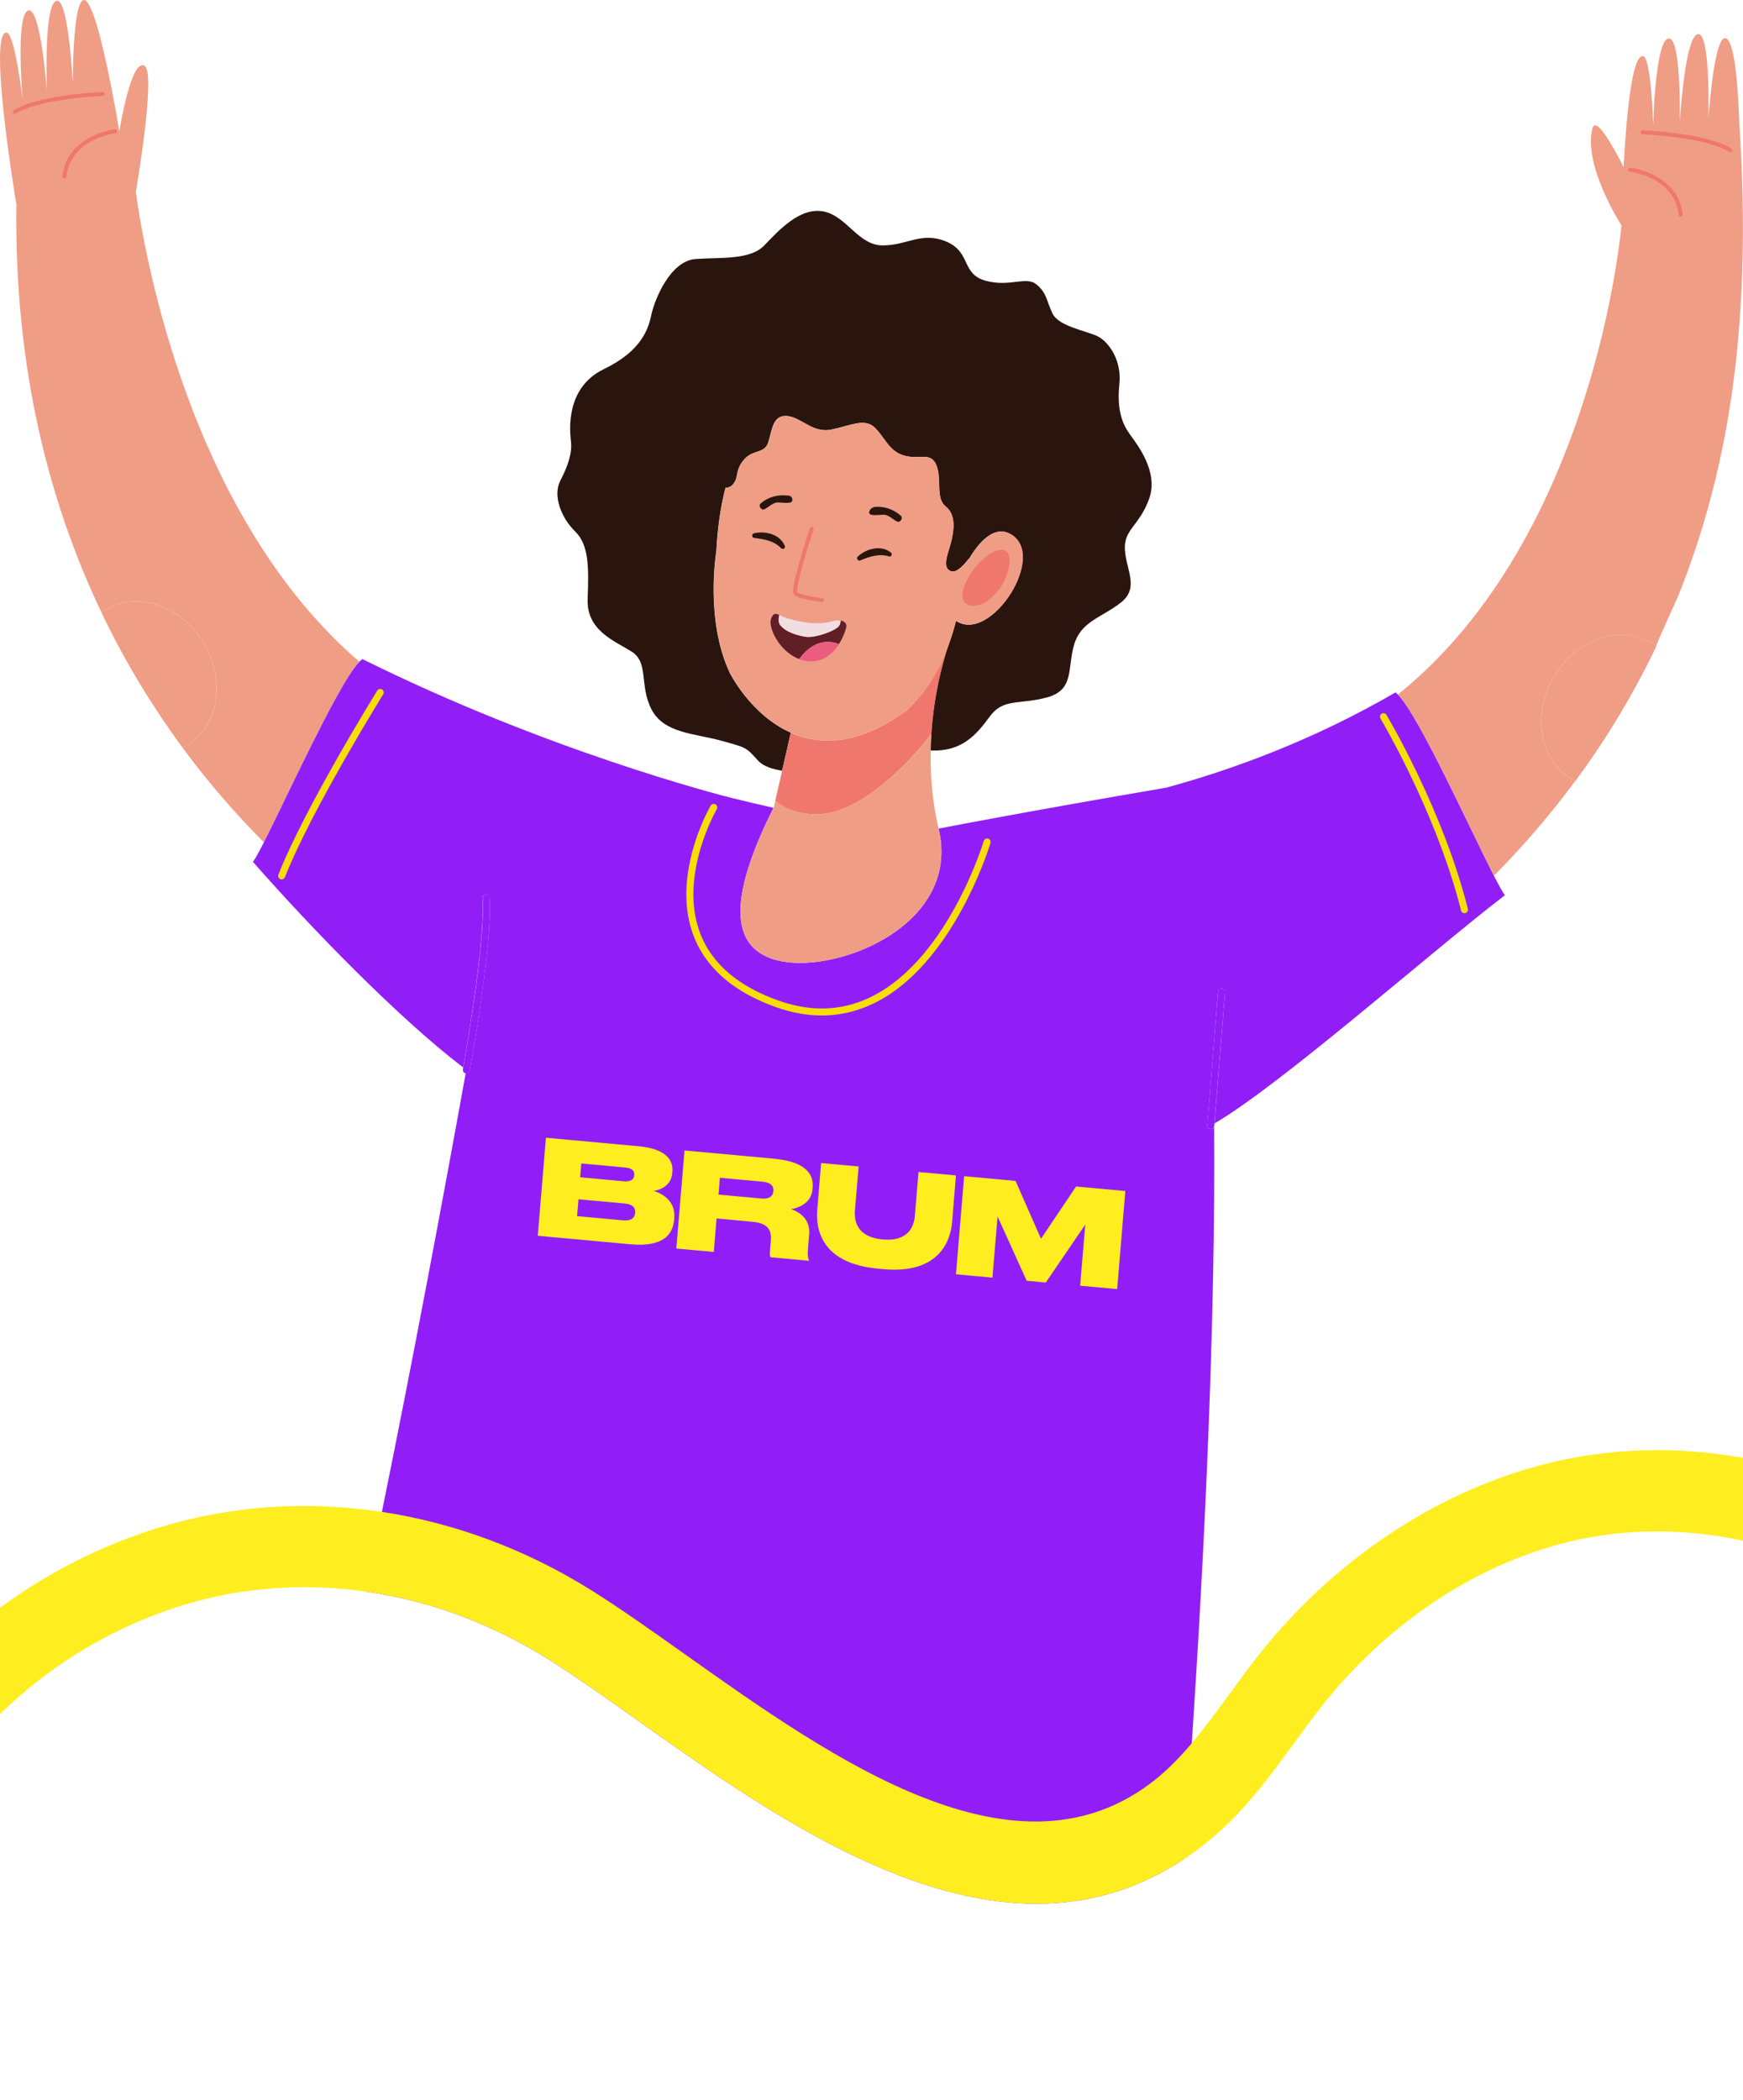
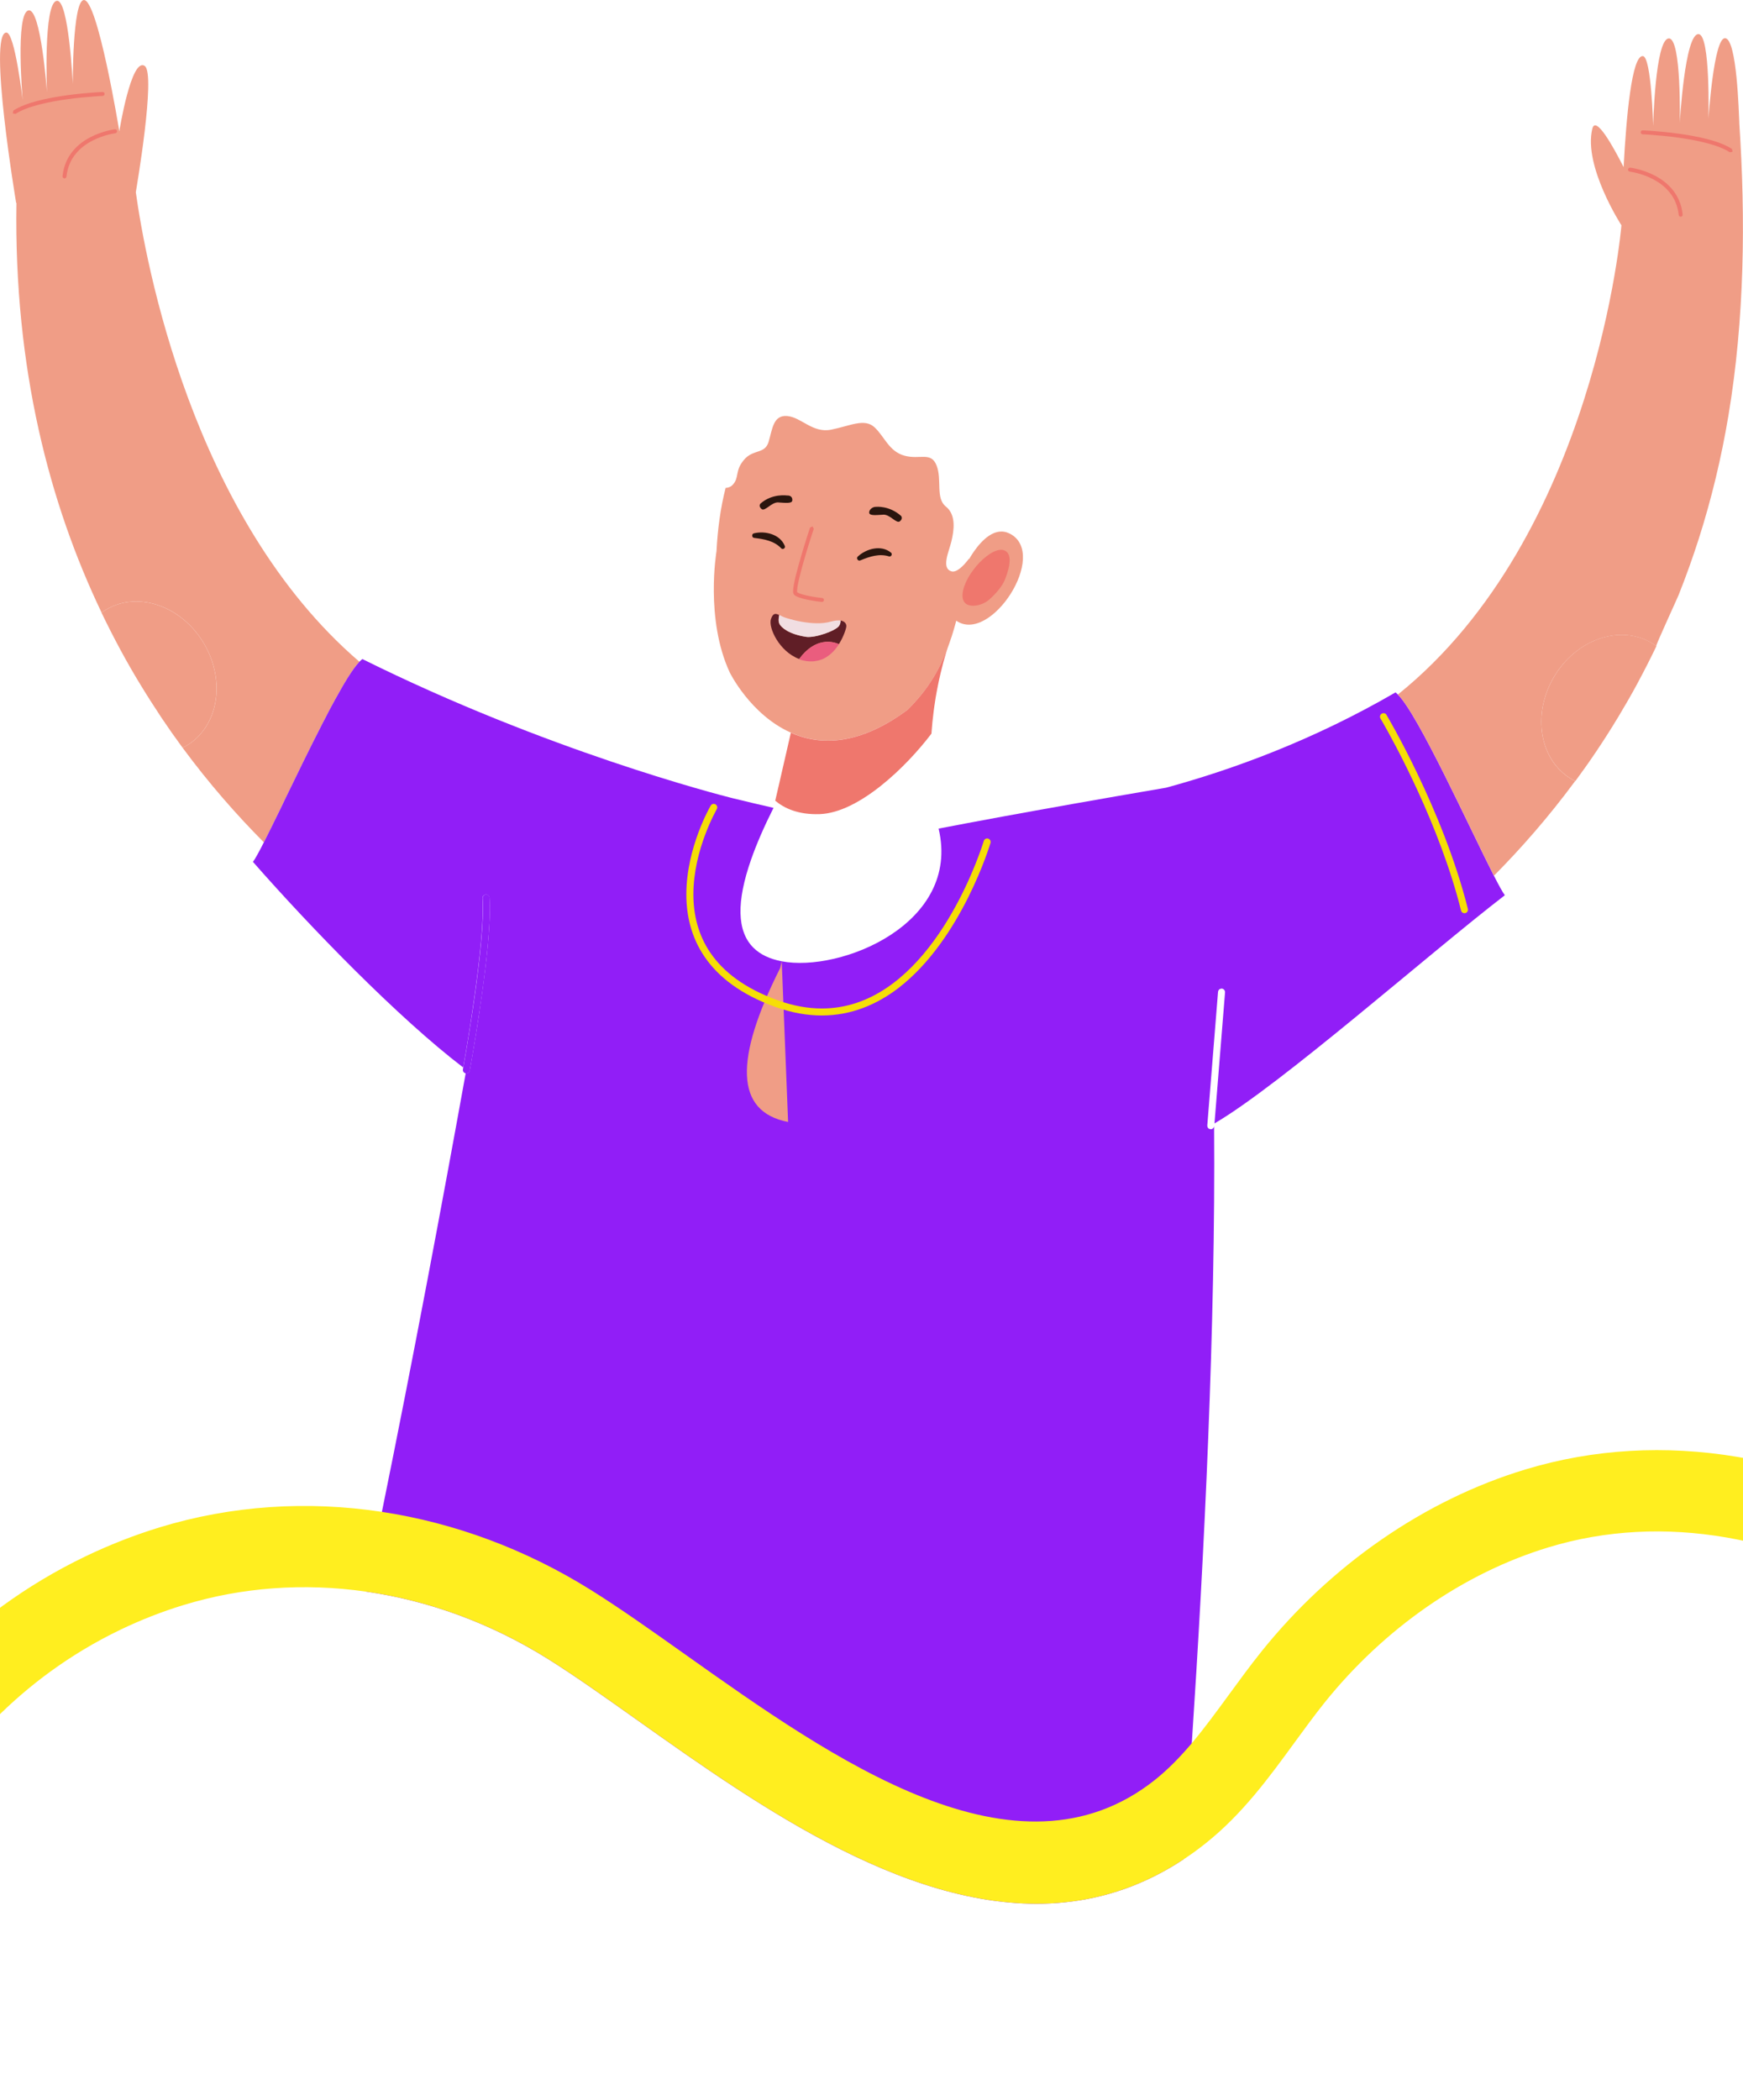
<svg xmlns="http://www.w3.org/2000/svg" viewBox="0 0 279 336">
  <defs>
    <style>
      .cls-1 {
        fill: none;
      }

      .cls-2 {
        fill: #ef776d;
      }

      .cls-3 {
        fill: #ffee1f;
      }

      .cls-4 {
        fill: #911ef7;
      }

      .cls-5 {
        fill: #2a150e;
      }

      .cls-6 {
        fill: #f09d86;
      }

      .cls-7 {
        fill: #f1dee2;
      }

      .cls-8 {
        fill: #ea5d7e;
      }

      .cls-9 {
        fill: #f6de06;
      }

      .cls-10 {
        fill: #601e26;
      }

      .cls-11 {
        clip-path: url(#clippath);
      }
    </style>
    <clipPath id="clippath">
-       <polygon class="cls-1" points="87.38 182.05 180.13 190.58 178.8 206.52 86.05 197.99 87.38 182.05" />
-     </clipPath>
+       </clipPath>
  </defs>
  <g id="Livello_1" data-name="Livello 1">
    <g>
-       <path class="cls-5" d="M180.77,69.36c-1.29-1.78-1.99-4.16-1.59-7.92.4-3.76-1.69-6.73-3.47-7.62-1.79-.89-6.25-1.58-7.24-3.66-.99-2.08-.89-3.27-2.57-4.65-1.68-1.38-4.27.49-8.17-.6-3.89-1.09-2.26-4.55-6.23-6.24-3.97-1.68-6.25.6-10.2.6s-5.77-4.75-9.53-5.44c-3.76-.69-7.15,3.07-9.43,5.44-2.28,2.37-6.94,1.88-11.01,2.18-4.07.3-6.55,6.53-7.04,8.81-.49,2.28-1.49,5.84-7.64,8.81-6.15,2.97-5.46,9.8-5.26,11.58.2,1.78-.4,3.76-1.69,6.24-1.29,2.47.2,6.04,2.38,8.17,2.18,2.14,2.18,5.68,1.98,10.76-.2,5.08,4.27,6.7,7.05,8.45,2.78,1.75,1.19,5.37,3.17,9.23,1.98,3.86,6.94,3.86,11.11,5.01,4.17,1.15,3.97,1.02,5.95,3.2.85.93,2.38,1.39,3.85,1.61l1.39-6.08c-6.49-2.87-9.8-9.64-9.8-9.64-3.97-8.54-2.12-19.4-2.12-19.4.18-3.45.63-6.91,1.46-10.13.41-.02.82-.15,1.15-.51,1.08-1.19.29-2.18,1.77-3.96,1.49-1.78,3.34-.89,3.95-2.87.61-1.98.71-4.35,2.99-4.16,2.28.2,4.07,2.77,7.04,2.18,2.98-.6,5.3-1.88,6.92-.39,1.61,1.48,2.31,3.86,4.79,4.55,2.48.69,4.27-.69,5.16,1.58.89,2.28-.2,5.23,1.49,6.57,1.69,1.34,1.27,3.87.89,5.53-.39,1.66-1.69,4.33,0,4.83.78.23,1.86-.77,2.83-2.06,0,.04-.01.08-.02.13.11-.19.23-.39.37-.62.14-.19.26-.39.39-.59,1.3-1.87,3.46-4.11,5.79-2.87,6.23,3.32-3.14,17.72-8.62,13.92h0c-.24.9-.49,1.76-.75,2.58h0s-.02.06-.04.09c-.18.55-.37,1.09-.56,1.61-.06.19-.12.39-.19.6-.05.15-.09.31-.14.47-.08.26-.16.54-.24.83-.05.17-.1.35-.14.53-.08.3-.16.62-.25.95-.06.25-.12.51-.19.77-.08.34-.16.69-.24,1.05-.05.23-.1.47-.15.72-.08.4-.16.81-.24,1.24-.05.3-.11.6-.16.91-.07.43-.14.86-.2,1.31-.04.27-.08.54-.11.81-.07.54-.13,1.08-.19,1.65-.03.26-.05.53-.07.79-.11,1.23-.18,2.53-.2,3.86h.09c4.9.17,7.2-2.45,9.38-5.43,2.18-2.98,4.66-1.87,9.13-3.06,4.46-1.19,3.27-4.65,4.37-8.41,1.09-3.76,4.36-4.35,7.44-6.73,3.08-2.37.89-5.25.7-8.5-.2-3.26,2.28-3.77,3.87-8.12,1.59-4.35-1.89-8.71-3.18-10.49h0Z" />
      <path class="cls-6" d="M264.29,102.82c-5.12-2.95-12.11-.45-15.61,5.6-3.5,6.04-2.18,13.33,2.95,16.29.18.1.36.18.54.27,1.15-1.56,2.3-3.18,3.42-4.85.03-.04.05-.07.07-.11,1.11-1.65,2.2-3.36,3.26-5.12.02-.03.04-.06.06-.09,1.07-1.78,2.13-3.61,3.15-5.5,0,0,.01-.02.01-.03,1.03-1.91,2.03-3.87,3-5.89-.27-.2-.55-.39-.85-.56h0Z" />
      <path class="cls-6" d="M21.74,30.75c.06-.36,3.26-18.97,1.42-20.2-2.16-1.45-4.06,10.45-4.06,10.45,0,0-3.49-21.36-5.72-20.99-1.78.3-1.73,13.41-1.73,13.41,0,0-.65-13.54-2.55-13.29-2.19.29-1.58,14.64-1.58,14.64,0,0-.97-13.56-2.97-13.1-2.13.49-.92,14.37-.92,14.37,0,0-1.26-10.91-2.62-10.83-2.97.16,1.57,27.24,1.57,27.24h.05c-.41,26.54,5.31,48.19,13.63,65.58.27-.19.54-.38.84-.55,5.12-2.95,12.11-.45,15.61,5.6,3.5,6.04,2.18,13.34-2.95,16.29-.18.1-.36.18-.54.27,4.25,5.76,8.68,10.79,13.02,15.15,3.84-7.53,11.93-25.39,15.29-28.9C30.69,82.85,23.27,41.72,21.74,30.75Z" />
      <path class="cls-4" d="M194.4,179.77l1.69-20.97c.02-.2-.07-.38-.22-.49-.03-.03-.06-.05-.09-.06-.06-.03-.13-.05-.2-.06-.06,0-.11,0-.17.02-.24.04-.42.24-.44.5l-.14,1.72-1.58,19.65c-.01.13.02.25.08.35.04.05.08.1.13.15.09.06.19.1.3.11.11.01.22,0,.3-.07.04-.02.08-.04.1-.07.1-.09.16-.2.18-.33h0c.25,31.66-1.58,68.69-3.57,98.71-.43,6.57-.88,12.8-1.31,18.58-6.18,4.09-12.58,6.23-19.05,6.89-23.86,2.43-48.77-15.24-68.25-29.05-5.2-3.69-10.11-7.18-14.46-9.9-9.14-5.72-19.11-9.35-29.19-10.78.88-4.24,1.76-8.49,2.62-12.75,5.03-24.7,9.66-49.41,13.41-70.17h0c.17.02.33-.02.46-.13.1-.08.16-.19.19-.32,0,0,.16-.87.4-2.3.03-.17.06-.34.09-.52.1-.59.21-1.25.33-1.97.1-.63.21-1.31.33-2.03.03-.2.06-.41.09-.61.05-.27.09-.54.13-.81.01-.05.01-.1.02-.15.05-.28.09-.56.13-.84.01-.05.01-.1.02-.15.32-2.16.65-4.5.93-6.81.13-1.08.25-2.15.35-3.19.24-2.44.4-4.72.4-6.57,0-.3,0-.59-.02-.87-.01-.28-.02-.56-.04-.81-.02-.31-.29-.54-.6-.52-.31.03-.54.29-.52.6.04.48.05,1.02.05,1.61,0,4.11-.8,10.56-1.6,15.97-.06.38-.11.75-.17,1.12-.08.57-.17,1.13-.25,1.66-.02.08-.03.17-.04.25-.09.57-.18,1.11-.26,1.63-.14.83-.26,1.59-.37,2.25-.22,1.26-.38,2.15-.45,2.57-10.42-7.95-24.46-22.43-33.65-32.9.35-.46.96-1.58,1.75-3.13.76-1.49,1.68-3.37,2.71-5.48.26-.55.54-1.13.82-1.71.85-1.74,1.74-3.59,2.65-5.44,1.09-2.22,2.2-4.45,3.27-6.53t.01-.01c.18-.34.35-.69.53-1.02.12-.23.24-.46.35-.68.12-.21.23-.43.34-.64.46-.86.91-1.68,1.35-2.45.16-.28.32-.56.47-.83.31-.54.61-1.04.9-1.5.72-1.16,1.37-2.05,1.89-2.6.17-.18.33-.33.48-.43,29.37,14.59,56.91,21.67,59.12,22.23,2.24.55,4.48,1.08,6.69,1.58-.01,0-.01.01-.01.01-1.52,3.03-2.72,5.79-3.59,8.28-2.34,6.7-2.29,11.43.37,14.08,1.08,1.08,2.58,1.8,4.53,2.18,9.37,1.82,28.75-5.98,25.12-21.23,2.17-.42,5.58-1.07,10.21-1.92,6.39-1.17,15.15-2.74,26.22-4.63,10.68-2.91,23.58-7.62,36.7-15.24.12.08.25.2.39.34,3.3,3.29,11.5,21.4,15.37,28.99.79,1.55,1.4,2.66,1.75,3.12-12.16,9.35-35.88,30.34-46.49,36.52Z" />
      <path class="cls-6" d="M161.66,85.41c-2.33-1.24-4.49,1-5.79,2.87-.13.2-.26.39-.39.59-.14.22-.26.43-.37.62,0-.04.01-.08.02-.13-.97,1.3-2.05,2.29-2.83,2.06-1.69-.5-.39-3.17,0-4.83.39-1.66.8-4.18-.89-5.53-1.69-1.34-.6-4.3-1.49-6.57-.89-2.28-2.68-.89-5.16-1.58-2.48-.69-3.18-3.07-4.79-4.55-1.61-1.48-3.94-.2-6.92.39-2.98.6-4.76-1.98-7.04-2.18-2.28-.2-2.38,2.18-2.99,4.16-.61,1.98-2.47,1.09-3.95,2.87s-.69,2.77-1.77,3.96c-.33.36-.74.49-1.15.51-.83,3.22-1.28,6.67-1.46,10.13,0,0-1.85,10.85,2.12,19.4,0,0,3.31,6.77,9.8,9.64,4.63,2.05,10.87,2.12,18.7-3.69,3.05-3.04,4.95-6.03,6.4-9.92-.06.18-.12.37-.18.57.07-.22.13-.42.19-.6.19-.52.38-1.05.56-1.61.01-.03.04-.09.04-.09,0,0-.01.03-.03.08,0-.03.02-.05.03-.08.26-.82.51-1.68.75-2.58h0c5.48,3.81,14.84-10.6,8.62-13.91h0Z" />
-       <path class="cls-6" d="M125.13,153.82c9.37,1.82,28.75-5.98,25.12-21.23-1.04-4.36-1.35-8.6-1.27-12.48.03-1.33.09-2.62.2-3.86-.03.39-.07.77-.1,1.17-3.94,5.2-11.54,12.63-17.86,12.85-3.47.12-5.7-.96-7.12-2.15l-.25,1.08s-.02.05-.04.08c-7.26,14.47-7.25,22.89,1.31,24.55Z" />
+       <path class="cls-6" d="M125.13,153.82l-.25,1.08s-.02.05-.04.08c-7.26,14.47-7.25,22.89,1.31,24.55Z" />
      <path class="cls-2" d="M149.09,117.42c.03-.4.06-.78.1-1.17.03-.27.05-.53.07-.79.06-.56.12-1.11.19-1.65.04-.27.07-.55.11-.81.07-.45.13-.89.2-1.31.05-.31.1-.61.16-.91.08-.43.16-.84.24-1.24.05-.24.1-.48.15-.72.08-.36.16-.71.24-1.05.06-.27.12-.52.19-.77.08-.33.16-.65.24-.95.05-.18.1-.36.15-.54.08-.29.16-.57.24-.82.05-.17.1-.32.14-.47.06-.2.12-.4.18-.58-1.45,3.89-3.35,6.88-6.4,9.92-7.82,5.81-14.07,5.74-18.7,3.69l-1.91,8.32-.59,2.55c1.42,1.2,3.66,2.27,7.12,2.15,6.32-.22,13.92-7.65,17.86-12.85h0Z" />
      <path class="cls-2" d="M158.18,96.08c1.23-1.03,2.3-2.36,2.65-3.28,0,0,1.46-3.29.39-4.42-1.67-1.78-6.3,2.69-7.05,6.06-.75,3.37,2.77,2.67,4,1.64h0Z" />
      <path class="cls-2" d="M128.26,95.72c1.35.39,3.27.6,3.28.6.17.02.33-.11.35-.28.02-.17-.11-.33-.28-.35,0,0-.85-.09-1.79-.26-.47-.08-.96-.19-1.38-.32-.39-.11-.71-.25-.85-.36v-.16c-.02-.86.65-3.41,1.32-5.67.67-2.27,1.35-4.3,1.35-4.3l-.2-.4-.4.2s-.68,2.04-1.35,4.32c-.68,2.3-1.35,4.78-1.36,5.85.01.22,0,.41.21.63.27.22.66.36,1.11.5h0Z" />
      <path class="cls-6" d="M32.71,103.08c-3.5-6.04-10.49-8.55-15.61-5.6-.3.17-.58.36-.85.56.97,2.02,1.97,3.98,3,5.89,0,.01.01.02.02.04,1.02,1.89,2.07,3.72,3.15,5.49.02.03.04.06.06.1,1.07,1.76,2.16,3.46,3.26,5.12.02.04.05.07.07.11,1.12,1.67,2.26,3.29,3.41,4.85.18-.09.36-.17.54-.27,5.12-2.95,6.44-10.24,2.95-16.29h0Z" />
-       <path class="cls-9" d="M55.09,121.65c1.7-2.98,3.26-5.62,4.4-7.51,1.14-1.9,1.85-3.04,1.85-3.04.16-.26.08-.61-.18-.77-.26-.16-.61-.08-.78.18,0,.02-11.44,18.41-15.82,29.44-.12.29.03.61.32.73.29.11.62-.03.73-.32,2.14-5.42,6.08-12.75,9.48-18.71h0Z" />
      <path class="cls-4" d="M75.2,171.29s3.21-17.49,3.22-25.94c0-.61-.02-1.17-.05-1.69-.02-.31-.29-.54-.6-.52-.31.02-.54.29-.52.6.03.48.05,1.02.05,1.61,0,4.11-.8,10.57-1.6,15.97-.4,2.7-.8,5.15-1.1,6.92-.21,1.26-.37,2.14-.45,2.57-.03.17-.05.29-.05.29-.06.31.15.6.45.65.31.06.6-.14.65-.45h0Z" />
-       <path class="cls-4" d="M195.57,158.19c-.31-.02-.58.21-.6.51l-1.73,21.38c-.03.31.21.58.51.6.29.02.54-.19.59-.47,0-.02.02-.02.02-.04l.03-.4,1.7-20.98c.03-.31-.21-.58-.51-.6h0Z" />
      <path class="cls-9" d="M113.72,152.48c-2.02-2.96-2.73-6.23-2.73-9.37,0-3.59.93-7.01,1.88-9.53.47-1.26.94-2.29,1.29-3,.18-.36.32-.63.42-.82.1-.19.15-.28.15-.28.16-.27.07-.61-.2-.77-.27-.16-.61-.07-.77.2-.02.04-3.89,6.63-3.9,14.2,0,3.31.75,6.82,2.93,10,2.17,3.18,5.76,6.02,11.32,8.01,2.63.95,5.11,1.37,7.44,1.37,4.73,0,8.81-1.76,12.22-4.36,10.22-7.83,14.75-23.2,14.78-23.24.09-.3-.08-.61-.38-.7-.3-.09-.61.08-.7.38,0,0-.12.41-.38,1.15-.89,2.57-3.38,9.04-7.61,14.82-4.24,5.79-10.16,10.84-17.93,10.83-2.19,0-4.54-.4-7.06-1.31-5.39-1.94-8.75-4.63-10.77-7.59h0Z" />
      <path class="cls-9" d="M221.94,114.39c-.16-.27-.5-.35-.77-.19-.27.16-.36.5-.2.77,0,0,.14.23.39.67,1.76,3.07,9.07,16.31,12.51,30.06.07.3.38.48.68.41.3-.07.48-.38.41-.68-4-15.93-13.01-31.01-13.03-31.04h0Z" />
      <path class="cls-5" d="M124.6,80.4c1.12.07,2.15.2,2.22-.3s-.26-.85-.83-.81c0,0-2.38-.38-4.27,1.3,0,0-.37.39.18.86.55.46,1.57-1.12,2.7-1.06Z" />
      <path class="cls-5" d="M141.35,82.35c1.12-.07,2.15,1.52,2.7,1.06.55-.46.18-.86.18-.86-1.89-1.68-3.98-1.45-3.98-1.45-.56-.04-1.18.46-1.12.96.07.49,1.09.36,2.22.3h0Z" />
      <path class="cls-2" d="M10.01,28.19c-.02.17.11.33.28.35.17.02.33-.11.35-.28.32-3.04,2.24-4.75,4.13-5.74.94-.49,1.87-.79,2.56-.97.35-.09.63-.15.83-.18.2-.04.3-.05.3-.05.17-.02.3-.18.28-.35-.02-.17-.18-.3-.35-.28-.02,0-1.91.22-3.91,1.26-2,1.03-4.13,2.93-4.47,6.24h0Z" />
      <path class="cls-2" d="M14.77,15.45c1.02-.08,1.66-.1,1.66-.1.18,0,.31-.15.31-.33,0-.18-.15-.31-.33-.3,0,0-2.59.1-5.66.52-3.07.43-6.62,1.14-8.62,2.46l-.09.44.44.09c1.8-1.2,5.32-1.95,8.35-2.36,1.52-.21,2.92-.34,3.94-.41h0Z" />
      <path class="cls-5" d="M125.62,87.36c-.74-1.87-3.14-2.46-4.94-2.02-.41.09-.35.73.08.74,1.58.19,3.17.47,4.29,1.66.25.27.72-.04.57-.38h0Z" />
      <path class="cls-5" d="M137.73,89.66c1.47-.6,3-1.12,4.57-.63.35.11.61-.38.31-.61-1.56-1.28-3.94-.63-5.3.63-.32.28.05.81.43.61h0Z" />
      <path class="cls-10" d="M127.92,105.45c2.63-3.57,5.43-2.79,6.36-2.38.8-1.26,1.17-2.53,1.19-2.83.03-.42-.25-.84-.94-.95.01.26-.04.55-.22.84-.49.78-3.85,2-5.31,1.77-2.75-.43-3.9-1.46-4.23-2.03-.25-.43-.12-1.13-.05-1.46-.57-.27-.96-.35-1.31.63-.47,1.32,1.28,5.19,4.49,6.4h0Z" />
      <path class="cls-7" d="M124.79,99.87c.33.57,1.47,1.6,4.23,2.03,1.46.23,4.82-.99,5.31-1.77.18-.29.23-.58.22-.84-.17-.02-.37-.02-.59,0-.05,0-.09,0-.15.01-.24.03-.5.08-.8.16-.73.21-1.54.29-2.35.27-.4,0-.81-.04-1.2-.08-.39-.04-.77-.1-1.13-.16-.97-.17-1.74-.38-2.15-.51-.09-.03-.16-.05-.21-.06-.06-.02-.13-.04-.13-.04h0c-.2-.06-.38-.14-.55-.21-.09-.04-.17-.08-.25-.12-.1-.05-.2-.1-.29-.15-.08.33-.2,1.03.05,1.46h0Z" />
      <path class="cls-8" d="M127.9,105.48c.23.09.47.16.71.22.01,0,.02,0,.03,0,.26.06.52.1.79.12.28.02.56.02.82,0,.09,0,.17-.03.25-.04.17-.02.34-.05.5-.09.09-.03.18-.06.26-.08.15-.05.29-.09.43-.15.08-.04.16-.08.24-.12.13-.07.27-.14.39-.22.07-.04.14-.09.2-.14.13-.09.25-.18.37-.28.05-.04.1-.09.16-.14.13-.11.25-.23.36-.35.03-.04.07-.08.11-.12.13-.14.25-.28.36-.43.02-.03.04-.05.05-.07.13-.17.25-.34.36-.52,0,0,0,0,0,0-.94-.41-3.76-1.21-6.39,2.41Z" />
      <path class="cls-6" d="M278.41,19.57c-.08-1.28-.36-13.42-2.29-13.46-1.81-.03-2.65,12.89-2.65,12.89,0,0,.34-13.45-1.58-13.54-2.21-.11-3.01,14.2-3.01,14.2,0,0,.3-13.6-1.76-13.51-2.19.1-2.5,14-2.5,14,0,0-.28-10.99-1.63-11.17-1.79-.23-2.68,9.83-3.1,17.76-1.64-3.23-4.51-8.43-5.02-6.1-1.43,5.99,4.67,15.41,4.67,15.41,0,0-4.12,49.64-35.79,75.09,3.31,3.29,11.51,21.4,15.38,28.99,4.33-4.36,8.76-9.4,13.01-15.16-.17-.09-.35-.16-.52-.26-5.12-2.95-6.44-10.24-2.95-16.28,3.5-6.04,10.49-8.55,15.61-5.6.29.17.57.35.83.55-.11-.08,3.29-7.45,3.58-8.16,1.17-2.94,2.24-5.92,3.21-8.94,2.07-6.47,3.65-13.09,4.77-19.79,2.57-15.42,2.77-31.34,1.73-46.91h0Z" />
      <path class="cls-2" d="M269.34,34.33c.02.17-.11.33-.28.35-.17.02-.33-.11-.35-.28-.32-3.04-2.24-4.75-4.14-5.74-.94-.49-1.87-.79-2.56-.97-.35-.09-.63-.15-.83-.18-.2-.04-.3-.05-.3-.05-.17-.02-.3-.18-.28-.35.02-.17.18-.3.35-.28.02,0,1.91.22,3.92,1.26,1.99,1.03,4.13,2.93,4.47,6.24h0Z" />
      <path class="cls-2" d="M264.59,21.59c-1.02-.08-1.66-.1-1.66-.1-.18,0-.31-.15-.3-.33,0-.18.15-.31.33-.3,0,0,2.59.1,5.66.52,3.07.42,6.62,1.14,8.62,2.46l.09.44-.44.09c-1.8-1.2-5.32-1.95-8.35-2.36-1.52-.21-2.92-.34-3.94-.41h0Z" />
      <g class="cls-11">
        <g>
          <path class="cls-3" d="M102.13,183.4c4.57.42,5.65,2.28,5.5,4.1l-.02.23c-.16,1.94-1.9,2.69-2.95,2.83,1.36.44,3.5,1.6,3.27,4.36l-.02.25c-.21,2.47-1.9,4.4-7,3.93l-14.83-1.36,1.31-15.69,14.75,1.36ZM92.88,188.38l6.95.64c1.24.11,1.64-.36,1.69-.95v-.04c.06-.63-.26-1.11-1.51-1.22l-6.96-.64-.18,2.21ZM92.37,194.6l7.33.67c1.56.14,1.92-.57,1.97-1.18v-.06c.06-.65-.2-1.32-1.74-1.46l-7.33-.67-.23,2.7Z" />
          <path class="cls-3" d="M114.25,200.33l-5.99-.55,1.31-15.69,14.25,1.31c4.59.42,6.47,2.08,6.26,4.64l-.02.23c-.19,2.28-2.25,3.02-3.45,3.21,1.88.62,3.08,2,2.91,4.03l-.19,2.32c-.09,1.1.02,1.51.15,1.8v.11s-6.12-.56-6.12-.56c-.11-.18-.16-.4-.12-.84l.15-1.83c.15-1.81-.6-2.8-2.96-3.01l-5.73-.53-.45,5.38ZM115.01,191.15l6.87.63c1.31.12,1.86-.42,1.92-1.18v-.02c.06-.74-.37-1.37-1.7-1.49l-6.87-.63-.22,2.7Z" />
          <path class="cls-3" d="M131.43,186.1l6.01.55-.59,7.02c-.16,1.92.49,4.3,4.45,4.66,3.9.36,4.98-1.86,5.14-3.78l.59-7.02,5.99.55-.62,7.49c-.25,3.04-2.14,8.33-11.03,7.51l-.84-.08c-9.12-.84-9.96-6.38-9.71-9.41l.62-7.49Z" />
          <path class="cls-3" d="M154.34,188.2l8.22.76,4.07,9.26,5.62-8.37,7.88.73-1.31,15.69-5.92-.54.82-9.79-6.32,9.28-3.06-.28-4.66-10.29-.82,9.79-5.84-.54,1.31-15.69Z" />
        </g>
      </g>
    </g>
  </g>
  <g id="Livello_2" data-name="Livello 2">
    <path class="cls-3" d="M312.4,246.57l-6.93,10.99c-18.94-11.94-39.38-15.49-57.56-9.98-13.59,4.11-26.34,12.96-35.91,24.89-1.61,2.02-3.15,4.12-4.77,6.34-4.12,5.65-8.38,11.49-14.26,16.16-1.16.92-2.32,1.77-3.5,2.54-6.18,4.09-12.58,6.23-19.05,6.89-23.86,2.43-48.77-15.24-68.25-29.05-5.2-3.69-10.11-7.18-14.46-9.9-9.14-5.72-19.11-9.35-29.19-10.78-9.84-1.4-19.78-.71-29.18,2.17-3.41,1.04-6.78,2.36-10.03,3.92-16.64,8-26.49,20.46-31.82,29.5l-11.2-6.6c6.25-10.59,17.8-25.2,37.39-34.62,3.83-1.84,7.82-3.4,11.86-4.64,11.5-3.51,23.64-4.3,35.6-2.48,11.59,1.76,23,5.97,33.46,12.51,4.67,2.92,9.73,6.51,15.09,10.31,23.65,16.77,53.07,37.64,75.19,20.06,2.14-1.71,4.06-3.7,5.9-5.87,2.03-2.42,3.96-5.06,5.95-7.78,1.64-2.24,3.33-4.56,5.13-6.81,11.18-13.96,26.2-24.33,42.28-29.2,21.84-6.62,46.09-2.56,68.26,11.43Z" />
  </g>
</svg>